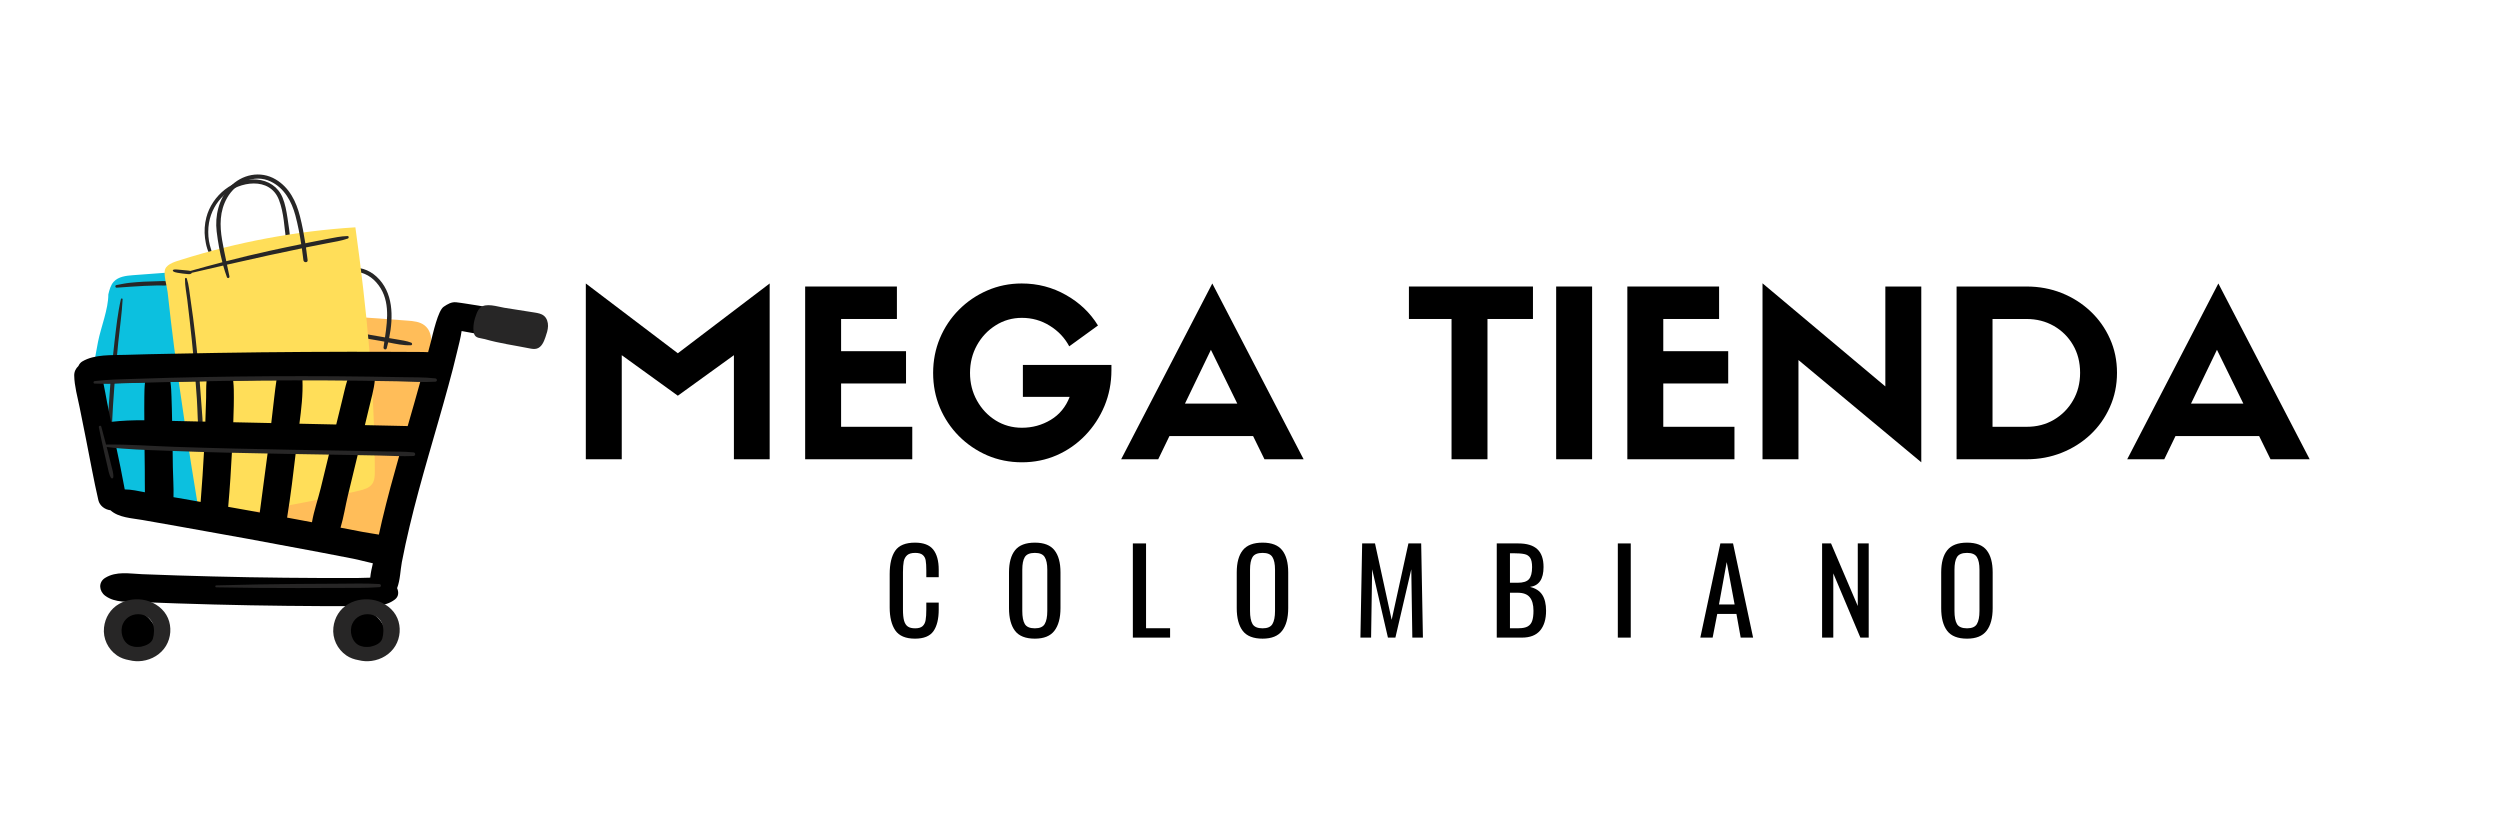
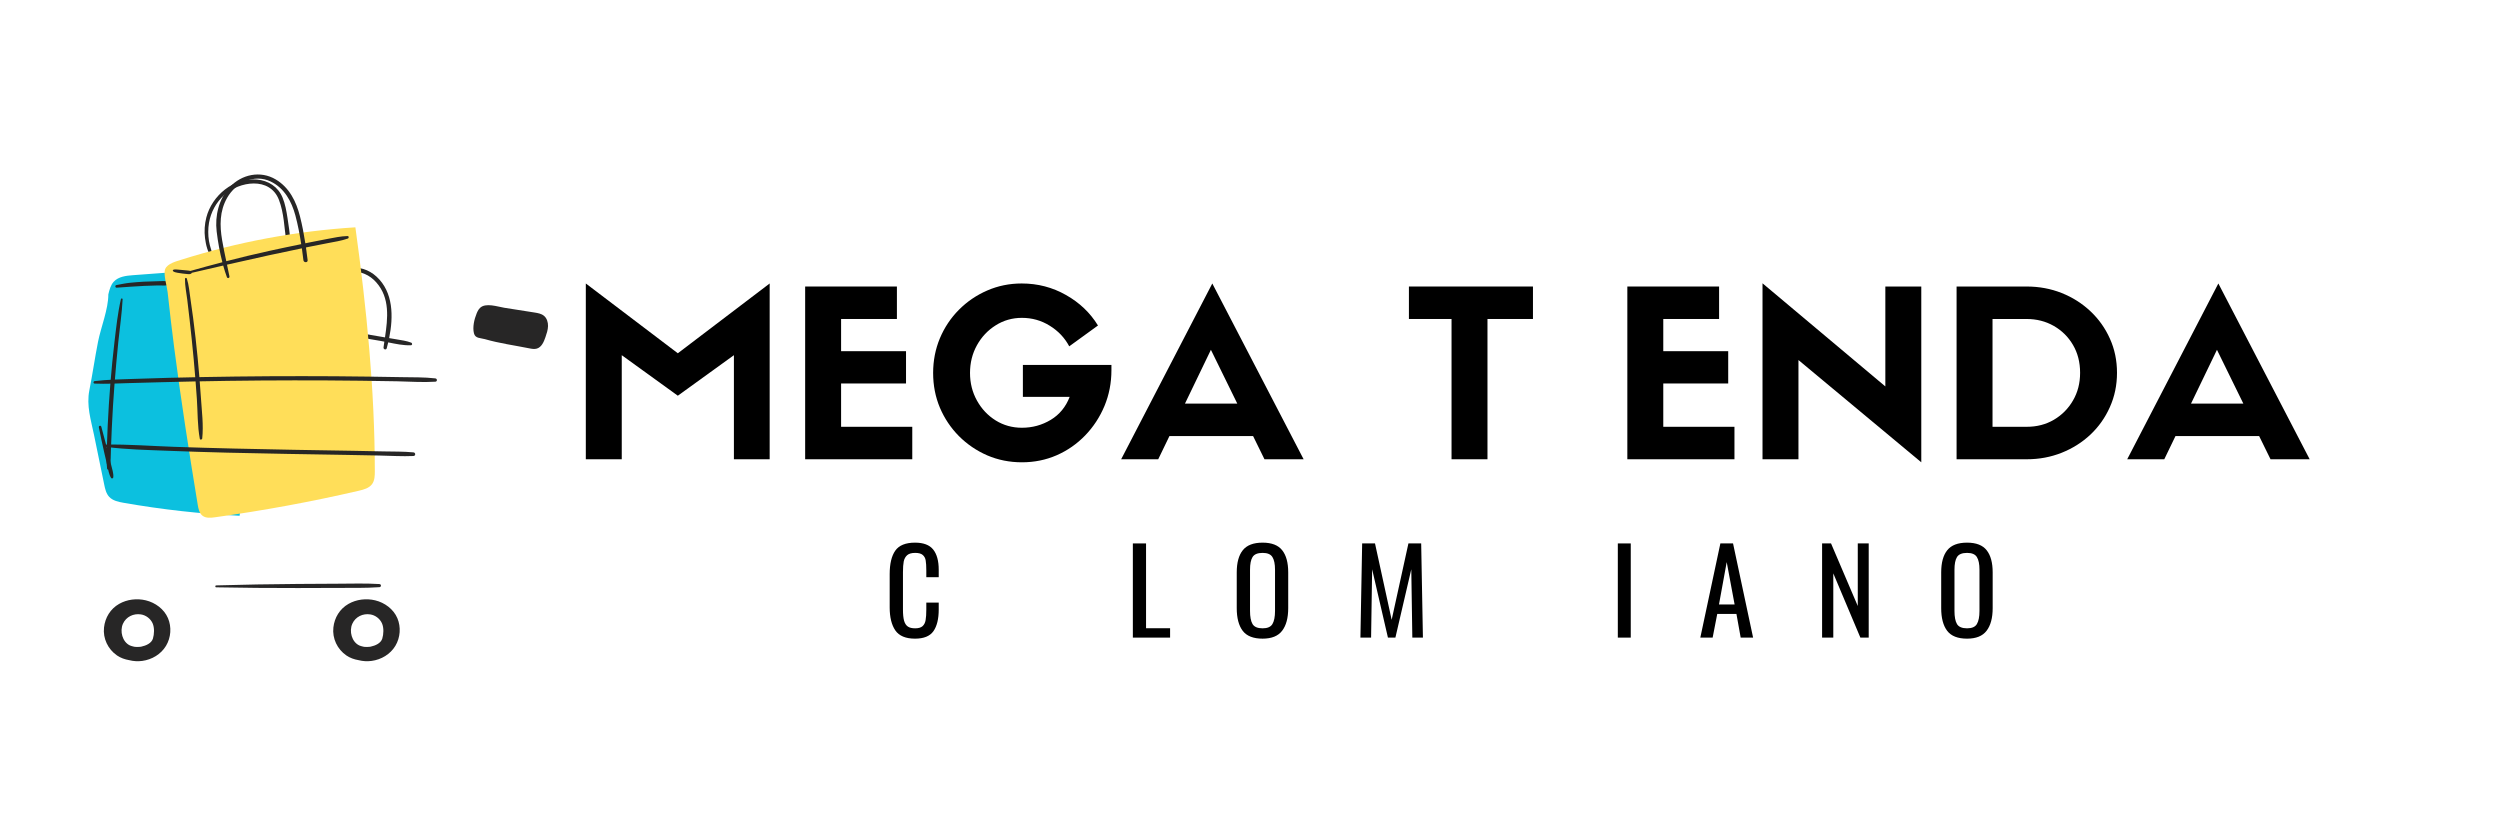
<svg xmlns="http://www.w3.org/2000/svg" version="1.2" preserveAspectRatio="xMidYMid meet" height="200" viewBox="0 0 450 150" zoomAndPan="magnify" width="600">
  <defs>
    <clipPath id="879947fdcf">
-       <path d="M 13.363 54 L 92 54 L 92 117 L 13.363 117 Z M 13.363 54" />
-     </clipPath>
+       </clipPath>
    <clipPath id="3c7edc6504">
      <path d="M 16 54 L 98.863 54 L 98.863 119.074 L 16 119.074 Z M 16 54" />
    </clipPath>
  </defs>
  <g id="fa342f9979">
    <rect style="fill:#ffffff;fill-opacity:1;stroke:none;" height="150" y="0" width="450" x="0" />
    <rect style="fill:#ffffff;fill-opacity:1;stroke:none;" height="150" y="0" width="450" x="0" />
-     <path d="M 73.324 57.711 C 74.418 57.789 75.586 57.898 76.441 58.582 C 78.027 59.848 77.75 62.293 77.309 64.273 C 74.953 74.918 72.297 85.496 69.352 95.992 C 69.145 96.73 68.906 97.516 68.316 98.004 C 66.695 99.324 64.027 97.812 62.375 97.281 C 60.586 96.711 58.949 96.508 57.09 96.469 C 52.477 96.371 47.98 94.359 43.625 92.98 C 42.766 92.711 41.789 92.328 41.508 91.473 C 41.336 90.945 41.48 90.375 41.625 89.84 C 42.754 85.68 43.914 81.527 45.02 77.363 C 45.598 75.176 46.176 72.988 46.754 70.801 C 47.246 68.941 48.398 66.496 48.398 64.582 C 48.965 62.43 49.43 56.613 51.953 55.734 C 52.902 55.406 53.918 55.98 54.828 56.195 C 56.555 56.602 58.367 56.609 60.129 56.738 C 64.527 57.062 68.926 57.387 73.324 57.711 Z M 73.324 57.711" style="stroke:none;fill-rule:nonzero;fill:#ffbd59;fill-opacity:1;" />
    <path d="M 19.5 52.996 C 19.695 52.176 19.91 51.324 20.477 50.703 C 21.328 49.777 22.711 49.625 23.965 49.531 C 28.332 49.207 32.703 48.879 37.074 48.555 C 38.883 48.418 40.969 48.387 42.191 49.727 C 43.035 50.652 43.223 51.984 43.355 53.227 C 44.754 66.387 44.68 79.699 43.129 92.84 C 36.133 92.496 29.152 91.715 22.25 90.504 C 21.309 90.34 20.305 90.129 19.652 89.43 C 19.102 88.836 18.918 87.996 18.754 87.199 C 18.145 84.234 17.535 81.27 16.926 78.301 C 16.359 75.547 15.539 73.027 16.082 70.262 C 16.656 67.355 17.074 64.418 17.648 61.508 C 18.172 58.871 19.5 55.664 19.5 52.996 Z M 19.5 52.996" style="stroke:none;fill-rule:nonzero;fill:#0cc0df;fill-opacity:1;" />
    <path d="M 51.754 39.254 C 51.973 40.613 52.168 41.996 52.258 43.367 C 52.285 43.781 51.598 43.875 51.535 43.465 C 51.164 40.984 51.125 38.34 50.207 35.973 C 48.578 31.754 43.09 32.617 40.344 35.117 C 38.902 36.434 37.953 38.188 37.621 40.105 C 37.438 41.18 37.445 42.297 37.613 43.371 C 37.766 44.367 38.16 45.277 38.383 46.254 C 38.414 46.383 38.238 46.512 38.141 46.395 C 37.363 45.434 37.059 44.055 36.902 42.855 C 36.746 41.621 36.832 40.344 37.141 39.141 C 38.156 35.191 42.051 31.938 46.238 32.316 C 48.32 32.504 50.051 33.609 50.859 35.562 C 51.344 36.727 51.559 38.012 51.754 39.254 Z M 74.008 61.672 C 73.156 61.344 72.242 61.234 71.344 61.078 C 70.91 61.008 70.48 60.934 70.047 60.859 C 70.832 56.996 70.82 52.578 67.758 49.777 C 66.398 48.531 64.59 47.918 62.762 48.297 C 61.871 48.484 61.035 48.891 60.328 49.453 C 59.719 49.938 58.895 50.77 58.879 51.598 C 58.879 51.809 59.125 51.883 59.27 51.762 C 59.559 51.512 59.719 51.152 59.965 50.863 C 60.246 50.531 60.559 50.227 60.906 49.961 C 61.574 49.457 62.367 49.117 63.199 48.988 C 64.93 48.727 66.566 49.523 67.703 50.797 C 70.223 53.613 69.812 57.27 69.297 60.73 C 69.078 60.695 68.859 60.656 68.641 60.617 C 66.84 60.312 65.039 60.008 63.238 59.699 C 59.703 59.102 56.168 58.457 52.602 58.094 C 52.406 58.074 52.367 58.391 52.555 58.438 C 56.102 59.293 59.711 59.859 63.309 60.477 C 65.062 60.777 66.82 61.078 68.574 61.379 C 68.773 61.41 68.98 61.457 69.184 61.496 C 69.133 61.84 69.082 62.184 69.035 62.523 C 68.984 62.891 69.508 63.066 69.613 62.684 C 69.707 62.34 69.793 61.984 69.879 61.629 C 71.227 61.902 72.609 62.195 73.945 62.152 C 74.234 62.145 74.262 61.77 74.008 61.672 Z M 28.34 50.621 C 27.523 50.633 26.703 50.66 25.887 50.703 C 25.066 50.75 24.25 50.812 23.434 50.895 C 22.582 50.98 21.77 51.16 20.93 51.32 C 20.672 51.371 20.727 51.809 20.992 51.785 C 22.648 51.656 24.32 51.551 25.98 51.461 C 26.797 51.418 27.617 51.391 28.438 51.379 C 29.152 51.371 30.051 51.5 30.711 51.188 C 30.852 51.125 30.84 50.902 30.711 50.836 C 30.043 50.484 29.074 50.613 28.34 50.621 Z M 21.77 53.828 C 21.188 56.32 20.922 58.902 20.617 61.441 C 20.316 63.973 20.07 66.508 19.867 69.043 C 19.664 71.582 19.5 74.121 19.383 76.664 C 19.32 77.938 19.27 79.207 19.234 80.48 C 19.203 81.758 19.109 83.094 19.281 84.363 C 19.312 84.602 19.715 84.594 19.754 84.363 C 19.957 83.184 19.93 81.945 19.973 80.754 C 20.02 79.48 20.07 78.207 20.129 76.938 C 20.25 74.352 20.41 71.766 20.609 69.18 C 20.805 66.645 21.039 64.109 21.293 61.578 C 21.555 59.012 21.941 56.445 22.074 53.867 C 22.082 53.695 21.809 53.656 21.77 53.828 Z M 21.77 53.828" style="stroke:none;fill-rule:nonzero;fill:#272626;fill-opacity:1;" />
    <path d="M 30.223 53.051 C 30.203 52.891 30.188 52.73 30.168 52.57 C 30.062 51.566 29.367 49.363 29.734 48.43 C 30.125 47.441 31.742 47.031 32.652 46.746 C 42.805 43.547 53.344 41.586 63.969 40.918 C 65.984 55.473 67.453 70.117 67.469 84.809 C 67.469 85.605 67.453 86.465 66.988 87.117 C 66.453 87.867 65.477 88.129 64.578 88.336 C 56.023 90.32 47.375 91.914 38.676 93.113 C 37.918 93.219 37.074 93.297 36.465 92.84 C 35.875 92.391 35.711 91.582 35.59 90.852 C 34.039 81.426 32.574 72.035 31.352 62.562 C 30.945 59.395 30.566 56.227 30.223 53.051 Z M 30.223 53.051" style="stroke:none;fill-rule:nonzero;fill:#ffde59;fill-opacity:1;" />
    <path d="M 62.547 42.488 C 61.359 42.516 60.152 42.781 58.988 42.996 C 57.84 43.207 56.691 43.441 55.543 43.672 C 55.348 43.711 55.156 43.754 54.961 43.793 C 54.707 42.16 54.402 40.531 53.996 38.938 C 53.32 36.273 52.086 33.762 49.637 32.301 C 46.891 30.66 43.504 31.371 41.359 33.672 C 39.387 35.785 38.66 38.855 39 41.676 C 39.219 43.516 39.555 45.383 40.027 47.203 C 38.102 47.703 36.18 48.223 34.262 48.77 C 34.117 48.723 33.949 48.707 33.848 48.695 C 33.566 48.668 33.285 48.645 33.004 48.617 C 32.703 48.59 32.406 48.562 32.105 48.535 C 31.969 48.52 31.824 48.508 31.688 48.504 C 31.543 48.504 31.359 48.492 31.227 48.547 C 31.125 48.586 31.055 48.727 31.156 48.816 C 31.359 48.992 31.707 49.051 31.969 49.102 C 32.27 49.164 32.578 49.203 32.887 49.242 C 33.164 49.281 33.445 49.309 33.727 49.332 C 33.949 49.348 34.438 49.41 34.512 49.109 C 36.398 48.66 38.285 48.23 40.176 47.801 C 40.371 48.504 40.59 49.203 40.84 49.883 C 40.945 50.172 41.359 50.059 41.301 49.754 C 41.16 49.051 41.008 48.344 40.859 47.641 C 43.395 47.066 45.934 46.5 48.469 45.938 C 50.422 45.508 52.379 45.102 54.336 44.699 C 54.438 45.41 54.527 46.121 54.613 46.832 C 54.668 47.312 55.43 47.316 55.375 46.832 C 55.285 46.066 55.184 45.305 55.074 44.543 C 55.211 44.516 55.344 44.484 55.48 44.457 C 56.625 44.227 57.777 44.004 58.926 43.777 C 60.148 43.543 61.43 43.352 62.605 42.941 C 62.84 42.859 62.82 42.48 62.547 42.488 Z M 48.398 45.176 C 45.828 45.742 43.273 46.359 40.73 47.016 C 40.465 45.758 40.199 44.5 39.984 43.23 C 39.535 40.594 39.516 37.996 40.895 35.59 C 42.445 32.883 45.75 31.254 48.723 32.672 C 51.188 33.848 52.496 36.266 53.172 38.793 C 53.621 40.48 53.953 42.211 54.219 43.949 C 52.277 44.348 50.336 44.746 48.398 45.176 Z M 48.398 45.176" style="stroke:none;fill-rule:nonzero;fill:#272626;fill-opacity:1;" />
    <path d="M 35.574 64.375 C 35.344 61.977 35.07 59.586 34.758 57.199 C 34.613 56.09 34.457 54.984 34.293 53.879 C 34.109 52.648 34.016 51.32 33.629 50.137 C 33.57 49.957 33.301 49.988 33.297 50.184 C 33.273 51.43 33.559 52.719 33.707 53.957 C 33.848 55.129 33.988 56.297 34.121 57.469 C 34.391 59.859 34.641 62.25 34.863 64.645 C 35.086 67.039 35.273 69.441 35.438 71.84 C 35.598 74.191 35.531 76.652 35.965 78.973 C 36.016 79.234 36.379 79.141 36.402 78.914 C 36.656 76.512 36.32 73.973 36.164 71.57 C 36.008 69.168 35.805 66.77 35.574 64.375 Z M 35.574 64.375" style="stroke:none;fill-rule:nonzero;fill:#272626;fill-opacity:1;" />
    <g clip-path="url(#879947fdcf)" clip-rule="nonzero">
      <path d="M 91.641 57.133 C 91.152 56.43 90.578 55.898 89.742 55.668 C 89.359 55.566 88.945 55.52 88.559 55.445 C 87.766 55.301 86.977 55.16 86.184 55.02 C 85.391 54.883 84.598 54.758 83.801 54.645 C 83.242 54.562 82.68 54.469 82.117 54.41 C 81.254 54.32 80.582 54.734 79.863 55.215 C 78.844 55.898 77.965 59.922 77.504 61.715 C 77.359 62.273 77.207 62.832 77.062 63.391 C 76.406 63.348 75.746 63.355 75.086 63.352 C 73.824 63.344 72.559 63.336 71.297 63.332 C 68.559 63.32 65.82 63.316 63.082 63.316 C 57.711 63.324 52.34 63.355 46.969 63.414 C 41.598 63.477 36.227 63.562 30.855 63.676 C 28.121 63.734 25.383 63.773 22.645 63.871 C 20.137 63.961 17.027 63.734 14.805 65.066 C 14.484 65.258 14.258 65.555 14.113 65.887 C 13.648 66.309 13.348 66.906 13.359 67.586 C 13.391 69.512 13.965 71.496 14.344 73.375 C 14.715 75.227 15.086 77.078 15.457 78.926 C 16.203 82.625 16.852 86.355 17.703 90.027 C 17.938 91.039 18.883 91.734 19.883 91.848 C 21.363 93.188 23.727 93.262 25.609 93.594 C 27.773 93.969 29.934 94.352 32.094 94.738 C 36.312 95.488 40.531 96.238 44.746 97.012 C 48.961 97.781 53.176 98.57 57.387 99.371 C 59.438 99.762 61.492 100.16 63.543 100.559 C 64.641 100.77 65.879 101.133 67.117 101.395 C 66.922 102.227 66.723 103.113 66.641 103.98 C 65.844 103.988 65.062 104.039 64.375 104.039 C 62.164 104.047 59.957 104.047 57.746 104.039 C 53.434 104.023 49.117 103.977 44.805 103.902 C 40.492 103.824 36.18 103.715 31.867 103.578 C 29.762 103.508 27.66 103.434 25.559 103.352 C 23.285 103.262 20.961 102.773 18.938 104.012 C 17.652 104.801 17.828 106.414 18.938 107.238 C 20.738 108.57 23.094 108.281 25.242 108.371 C 27.449 108.461 29.66 108.539 31.867 108.613 C 36.285 108.762 40.703 108.875 45.121 108.957 C 49.434 109.035 53.746 109.082 58.062 109.102 C 60.27 109.109 62.48 109.121 64.691 109.105 C 66.914 109.086 69.27 109.312 71.098 107.895 C 71.785 107.359 71.785 106.551 71.477 105.867 C 72.043 104.426 72.066 102.586 72.332 101.191 C 72.746 99.047 73.211 96.906 73.719 94.781 C 74.73 90.516 75.902 86.293 77.109 82.082 C 78.316 77.863 79.559 73.652 80.711 69.422 C 81.266 67.402 81.797 65.379 82.273 63.34 C 82.551 62.145 82.914 60.863 83.09 59.586 C 83.871 59.73 84.652 59.871 85.43 60.012 C 86.109 60.133 86.785 60.254 87.465 60.379 C 87.887 60.457 88.305 60.543 88.73 60.602 C 89.5 60.703 90.199 60.57 90.852 60.137 C 91.781 59.523 92.352 58.152 91.641 57.133 Z M 22.453 88.094 C 21.988 85.492 21.438 82.902 20.891 80.312 C 22.582 80.543 24.301 80.648 26.016 80.707 C 26.031 81.992 26.047 83.277 26.062 84.562 C 26.078 85.902 26.055 87.258 26.082 88.609 C 24.906 88.387 23.66 88.098 22.453 88.094 Z M 25.98 71.395 C 25.957 72.812 25.973 74.23 25.98 75.648 C 23.973 75.633 21.969 75.699 19.988 75.938 C 19.754 74.781 19.52 73.625 19.281 72.465 C 19.055 71.34 18.875 70.145 18.617 68.984 C 19.977 69.043 21.363 68.938 22.645 68.918 C 23.797 68.898 24.949 68.863 26.102 68.836 C 25.996 69.719 25.992 70.621 25.98 71.395 Z M 36.113 90.348 C 35.117 90.172 34.125 89.984 33.125 89.816 C 32.496 89.707 31.863 89.602 31.23 89.492 C 31.285 87.695 31.137 85.848 31.113 84.074 L 31.07 80.812 C 32.961 80.852 34.852 80.895 36.742 80.938 C 36.574 84.074 36.367 87.215 36.113 90.348 Z M 37.102 71.637 C 37.062 73.055 37.012 74.477 36.965 75.895 C 35.086 75.852 33.203 75.812 31.324 75.77 C 31.211 75.77 31.094 75.766 30.98 75.762 C 30.949 74.305 30.926 72.852 30.867 71.395 C 30.84 70.594 30.809 69.648 30.676 68.723 C 30.734 68.723 30.797 68.723 30.855 68.719 C 32.961 68.676 35.07 68.652 37.176 68.613 C 37.078 69.707 37.125 70.828 37.102 71.637 Z M 46.758 92.25 C 46.434 92.191 46.109 92.129 45.785 92.07 C 44.215 91.781 42.645 91.512 41.074 91.23 C 41.379 87.84 41.594 84.445 41.766 81.047 C 42.918 81.07 44.07 81.098 45.223 81.121 C 46.223 81.145 47.223 81.164 48.223 81.188 C 47.754 84.879 47.223 88.559 46.758 92.25 Z M 49.371 71.461 C 49.176 73.023 49 74.59 48.828 76.152 C 47.625 76.129 46.422 76.102 45.223 76.074 C 44.145 76.051 43.07 76.027 41.992 76.004 C 42.062 74.059 42.121 72.105 42.082 70.16 C 42.074 69.738 42.047 69.156 41.977 68.535 C 43.641 68.512 45.305 68.473 46.969 68.453 C 47.902 68.441 48.832 68.445 49.766 68.438 C 49.605 69.438 49.496 70.453 49.371 71.461 Z M 57.742 87.832 C 57.266 89.793 56.504 91.926 56.156 94.004 C 54.664 93.727 53.172 93.449 51.68 93.168 C 52.32 89.234 52.793 85.258 53.262 81.297 C 55.273 81.344 57.285 81.387 59.297 81.43 C 58.781 83.566 58.262 85.699 57.742 87.832 Z M 53.895 76.266 C 54.238 73.656 54.551 71.008 54.441 68.406 C 57.141 68.387 59.84 68.359 62.539 68.352 C 62.125 69.648 61.855 71.012 61.523 72.328 C 61.176 73.684 60.855 75.051 60.523 76.41 C 58.312 76.363 56.105 76.312 53.895 76.266 Z M 68.762 93.723 C 68.566 94.559 68.383 95.395 68.199 96.23 C 67.18 96.047 66.145 95.914 65.199 95.73 C 63.898 95.48 62.598 95.23 61.297 94.98 C 61.867 93.086 62.176 91.023 62.621 89.18 C 63.238 86.633 63.855 84.09 64.469 81.543 C 66.961 81.598 69.457 81.652 71.949 81.707 C 70.816 85.695 69.715 89.691 68.762 93.723 Z M 73.383 76.699 C 73.367 76.699 73.352 76.691 73.332 76.691 C 70.781 76.637 68.23 76.578 65.68 76.523 C 65.906 75.57 66.145 74.617 66.367 73.664 C 66.766 71.934 67.324 70.145 67.477 68.355 C 68.75 68.355 70.023 68.355 71.297 68.359 C 72.559 68.363 73.824 68.371 75.086 68.379 C 75.301 68.379 75.52 68.387 75.738 68.395 C 74.977 71.168 74.18 73.934 73.383 76.699 Z M 28.133 113.488 C 28.328 114.055 28.43 114.691 28.199 115.242 C 28.016 115.684 27.637 116.02 27.215 116.246 C 26.793 116.469 26.324 116.594 25.863 116.715 C 25.012 116.941 24.09 117.16 23.27 116.836 C 22.652 116.586 22.188 116.047 21.875 115.461 C 21.297 114.367 21.195 113.008 21.715 111.887 C 21.996 111.281 22.465 110.762 23.035 110.414 C 23.488 110.141 24.105 109.906 24.645 109.922 C 25.148 109.938 25.672 110.344 26.059 110.637 C 27.008 111.355 27.75 112.359 28.133 113.488 Z M 69.418 113.488 C 69.613 114.055 69.715 114.691 69.484 115.242 C 69.301 115.684 68.922 116.02 68.5 116.246 C 68.078 116.469 67.609 116.594 67.148 116.715 C 66.297 116.941 65.375 117.16 64.555 116.836 C 63.938 116.586 63.473 116.047 63.16 115.461 C 62.582 114.367 62.48 113.008 63 111.887 C 63.281 111.281 63.75 110.762 64.32 110.414 C 64.773 110.141 65.391 109.906 65.93 109.922 C 66.434 109.938 66.957 110.344 67.344 110.637 C 68.293 111.355 69.035 112.359 69.418 113.488 Z M 69.418 113.488" style="stroke:none;fill-rule:nonzero;fill:#000000;fill-opacity:1;" />
    </g>
    <g clip-path="url(#3c7edc6504)" clip-rule="nonzero">
      <path d="M 26.254 108.062 C 24.645 107.672 22.879 107.879 21.438 108.703 C 19.867 109.602 18.922 111.168 18.723 112.945 C 18.504 114.926 19.43 116.852 21.055 117.977 C 21.711 118.43 22.484 118.699 23.273 118.832 C 24.02 119.02 24.805 119.074 25.602 118.965 C 27.34 118.734 28.969 117.77 29.883 116.25 C 30.777 114.758 30.918 112.859 30.234 111.262 C 29.535 109.629 27.957 108.477 26.254 108.062 Z M 27.527 114.945 C 27.27 115.797 26.258 116.219 25.453 116.391 C 25.41 116.398 25.285 116.418 25.242 116.426 C 25.078 116.441 24.91 116.453 24.746 116.453 C 24.602 116.453 24.457 116.445 24.312 116.434 C 24.309 116.434 24.277 116.43 24.25 116.426 C 24.199 116.418 24.117 116.402 24.102 116.398 C 23.965 116.371 23.828 116.336 23.695 116.293 C 23.641 116.277 23.41 116.188 23.383 116.18 C 22.031 115.543 21.531 113.621 22.129 112.281 C 22.699 111.012 24.031 110.383 25.367 110.594 C 26.277 110.734 27.098 111.363 27.473 112.203 C 27.645 112.594 27.723 113.086 27.723 113.582 C 27.719 114.062 27.648 114.547 27.527 114.945 Z M 67.539 108.062 C 65.93 107.672 64.164 107.879 62.723 108.703 C 61.152 109.602 60.207 111.168 60.008 112.945 C 59.789 114.926 60.715 116.852 62.34 117.977 C 62.996 118.43 63.77 118.699 64.559 118.832 C 65.305 119.02 66.09 119.074 66.887 118.965 C 68.625 118.734 70.254 117.77 71.168 116.25 C 72.062 114.758 72.203 112.859 71.52 111.262 C 70.82 109.629 69.242 108.477 67.539 108.062 Z M 68.812 114.945 C 68.551 115.797 67.543 116.219 66.738 116.391 C 66.695 116.398 66.57 116.418 66.527 116.426 C 66.363 116.441 66.195 116.453 66.031 116.453 C 65.887 116.453 65.742 116.445 65.598 116.434 C 65.594 116.434 65.562 116.43 65.535 116.426 C 65.484 116.418 65.402 116.402 65.387 116.398 C 65.25 116.371 65.113 116.336 64.98 116.293 C 64.926 116.277 64.695 116.188 64.668 116.18 C 63.316 115.543 62.816 113.621 63.414 112.281 C 63.984 111.012 65.316 110.383 66.652 110.594 C 67.562 110.734 68.383 111.363 68.758 112.203 C 68.93 112.594 69.008 113.086 69.008 113.582 C 69.004 114.062 68.934 114.547 68.812 114.945 Z M 78.355 68.707 C 76.078 68.855 73.762 68.676 71.48 68.633 C 69.281 68.59 67.082 68.555 64.883 68.531 C 56.91 68.434 48.934 68.445 40.961 68.555 C 37.02 68.613 33.082 68.691 29.141 68.797 C 27.125 68.852 25.109 68.902 23.094 68.961 C 21.082 69.023 19.062 69.137 17.051 69.047 C 16.75 69.035 16.766 68.633 17.051 68.598 C 19.324 68.316 21.629 68.289 23.918 68.207 C 26.117 68.129 28.316 68.059 30.516 68.004 C 38.488 67.801 46.461 67.703 54.434 67.707 C 58.375 67.707 62.316 67.734 66.258 67.789 C 68.273 67.812 70.289 67.848 72.305 67.887 C 74.312 67.93 76.359 67.875 78.355 68.109 C 78.734 68.152 78.746 68.684 78.355 68.707 Z M 74.418 82.082 C 72.383 82.176 70.32 82.035 68.281 81.996 C 66.312 81.953 64.344 81.918 62.375 81.883 C 55.23 81.762 48.086 81.656 40.945 81.48 C 37.301 81.387 33.66 81.281 30.02 81.133 C 26.426 80.988 22.773 80.918 19.203 80.457 C 19.281 80.762 19.371 81.07 19.445 81.379 C 19.641 82.16 19.832 82.941 20.016 83.723 C 20.18 84.41 20.461 85.195 20.395 85.906 C 20.375 86.117 20.109 86.207 19.988 86.016 C 19.594 85.391 19.488 84.535 19.316 83.824 C 19.137 83.07 18.957 82.316 18.785 81.562 C 18.434 80.016 18.102 78.473 17.793 76.922 C 17.734 76.633 18.152 76.512 18.234 76.801 C 18.535 77.871 18.809 78.949 19.09 80.023 C 23.18 79.961 27.297 80.293 31.387 80.43 C 38.562 80.676 45.738 80.836 52.914 80.965 C 56.516 81.027 60.121 81.086 63.723 81.148 C 65.508 81.184 67.297 81.215 69.086 81.254 C 70.859 81.289 72.652 81.258 74.418 81.426 C 74.836 81.465 74.848 82.062 74.418 82.082 Z M 60.883 105.824 C 58.457 105.836 56.035 105.844 53.609 105.848 C 48.711 105.848 43.816 105.82 38.918 105.719 C 38.695 105.715 38.695 105.379 38.918 105.371 C 43.816 105.223 48.711 105.152 53.609 105.109 C 56.035 105.09 58.457 105.078 60.883 105.066 C 63.352 105.055 65.832 104.977 68.297 105.129 C 68.66 105.152 68.66 105.668 68.297 105.691 C 65.832 105.867 63.355 105.812 60.883 105.824 Z M 98.645 58.691 C 98.629 59.379 98.402 60.043 98.18 60.691 C 97.891 61.535 97.488 62.488 96.637 62.746 C 96.191 62.879 95.715 62.789 95.262 62.699 C 92.613 62.168 89.875 61.797 87.281 61.047 C 86.496 60.82 85.555 60.941 85.316 60.012 C 85.027 58.891 85.371 57.457 85.797 56.418 C 85.836 56.312 85.883 56.207 85.934 56.105 C 86.051 55.859 86.199 55.621 86.398 55.43 C 87.41 54.434 89.566 55.207 90.762 55.395 C 92.578 55.684 94.398 55.969 96.219 56.254 C 96.812 56.348 97.441 56.457 97.906 56.84 C 98.441 57.273 98.66 58.004 98.645 58.691 Z M 98.645 58.691" style="stroke:none;fill-rule:nonzero;fill:#272626;fill-opacity:1;" />
    </g>
    <g style="fill:#000000;fill-opacity:1;">
      <g transform="translate(102.478, 82.667)">
        <path d="M 19.531 -19.078 L 36.062 -31.641 L 36.062 0 L 29.625 0 L 29.625 -18.734 L 19.531 -11.438 L 9.438 -18.734 L 9.438 0 L 2.969 0 L 2.969 -31.641 Z M 19.531 -19.078" style="stroke:none" />
      </g>
    </g>
    <g style="fill:#000000;fill-opacity:1;">
      <g transform="translate(141.959, 82.667)">
        <path d="M 22.25 0 L 2.969 0 L 2.969 -31.094 L 19.484 -31.094 L 19.484 -25.25 L 9.438 -25.25 L 9.438 -19.453 L 21.125 -19.453 L 21.125 -13.641 L 9.438 -13.641 L 9.438 -5.844 L 22.25 -5.844 Z M 22.25 0" style="stroke:none" />
      </g>
    </g>
    <g style="fill:#000000;fill-opacity:1;">
      <g transform="translate(166.291, 82.667)">
        <path d="M 33.766 -16.984 L 33.766 -16.031 C 33.766 -13.75 33.348 -11.602 32.516 -9.594 C 31.68 -7.594 30.523 -5.828 29.047 -4.297 C 27.566 -2.766 25.852 -1.57 23.906 -0.719 C 21.969 0.125 19.883 0.547 17.656 0.547 C 15.426 0.547 13.344 0.129 11.406 -0.703 C 9.477 -1.547 7.781 -2.703 6.312 -4.172 C 4.852 -5.648 3.711 -7.352 2.891 -9.281 C 2.078 -11.219 1.672 -13.301 1.672 -15.531 C 1.672 -17.75 2.078 -19.832 2.891 -21.781 C 3.711 -23.727 4.852 -25.438 6.312 -26.906 C 7.781 -28.383 9.477 -29.539 11.406 -30.375 C 13.344 -31.219 15.41 -31.641 17.609 -31.641 C 20.504 -31.641 23.164 -30.945 25.594 -29.562 C 28.031 -28.188 29.945 -26.359 31.344 -24.078 L 26.172 -20.328 C 25.359 -21.859 24.191 -23.094 22.672 -24.031 C 21.16 -24.977 19.488 -25.453 17.656 -25.453 C 15.926 -25.453 14.352 -25.004 12.938 -24.109 C 11.52 -23.223 10.395 -22.031 9.562 -20.531 C 8.727 -19.031 8.312 -17.363 8.312 -15.531 C 8.312 -13.719 8.727 -12.062 9.562 -10.562 C 10.395 -9.062 11.52 -7.867 12.938 -6.984 C 14.352 -6.109 15.926 -5.672 17.656 -5.672 C 19.539 -5.672 21.27 -6.145 22.844 -7.094 C 24.414 -8.039 25.551 -9.422 26.25 -11.234 L 17.828 -11.234 L 17.828 -16.984 Z M 33.766 -16.984" style="stroke:none" />
      </g>
    </g>
    <g style="fill:#000000;fill-opacity:1;">
      <g transform="translate(202.058, 82.667)">
        <path d="M 25.547 0 L 23.5 -4.172 L 8.438 -4.172 L 6.422 0 L -0.25 0 L 16.156 -31.641 L 32.594 0 Z M 15.906 -19.703 L 11.234 -10.016 L 20.656 -10.016 Z M 15.906 -19.703" style="stroke:none" />
      </g>
    </g>
    <g style="fill:#000000;fill-opacity:1;">
      <g transform="translate(234.82, 82.667)">
        <path d="" style="stroke:none" />
      </g>
    </g>
    <g style="fill:#000000;fill-opacity:1;">
      <g transform="translate(252.808, 82.667)">
        <path d="M 14.938 0 L 8.469 0 L 8.469 -25.25 L 0.797 -25.25 L 0.797 -31.094 L 23.125 -31.094 L 23.125 -25.25 L 14.938 -25.25 Z M 14.938 0" style="stroke:none" />
      </g>
    </g>
    <g style="fill:#000000;fill-opacity:1;">
      <g transform="translate(277.14, 82.667)">
-         <path d="M 9.438 -31.094 L 9.438 0 L 2.969 0 L 2.969 -31.094 Z M 9.438 -31.094" style="stroke:none" />
-       </g>
+         </g>
    </g>
    <g style="fill:#000000;fill-opacity:1;">
      <g transform="translate(289.952, 82.667)">
        <path d="M 22.25 0 L 2.969 0 L 2.969 -31.094 L 19.484 -31.094 L 19.484 -25.25 L 9.438 -25.25 L 9.438 -19.453 L 21.125 -19.453 L 21.125 -13.641 L 9.438 -13.641 L 9.438 -5.844 L 22.25 -5.844 Z M 22.25 0" style="stroke:none" />
      </g>
    </g>
    <g style="fill:#000000;fill-opacity:1;">
      <g transform="translate(314.284, 82.667)">
        <path d="M 25.078 -13.109 L 25.078 -31.094 L 31.547 -31.094 L 31.547 0.547 L 9.438 -17.859 L 9.438 0 L 2.969 0 L 2.969 -31.672 Z M 25.078 -13.109" style="stroke:none" />
      </g>
    </g>
    <g style="fill:#000000;fill-opacity:1;">
      <g transform="translate(349.216, 82.667)">
        <path d="M 2.969 -31.094 L 15.562 -31.094 C 17.82 -31.094 19.93 -30.703 21.891 -29.922 C 23.848 -29.141 25.57 -28.047 27.062 -26.641 C 28.551 -25.242 29.719 -23.602 30.562 -21.719 C 31.414 -19.844 31.844 -17.789 31.844 -15.562 C 31.844 -13.344 31.414 -11.285 30.562 -9.391 C 29.719 -7.492 28.551 -5.844 27.062 -4.438 C 25.57 -3.039 23.848 -1.953 21.891 -1.172 C 19.93 -0.391 17.836 0 15.609 0 L 2.969 0 Z M 9.438 -5.844 L 15.609 -5.844 C 17.422 -5.844 19.047 -6.266 20.484 -7.109 C 21.93 -7.961 23.078 -9.117 23.922 -10.578 C 24.773 -12.035 25.203 -13.695 25.203 -15.562 C 25.203 -17.457 24.773 -19.129 23.922 -20.578 C 23.078 -22.023 21.926 -23.164 20.469 -24 C 19.008 -24.832 17.375 -25.25 15.562 -25.25 L 9.438 -25.25 Z M 9.438 -5.844" style="stroke:none" />
      </g>
    </g>
    <g style="fill:#000000;fill-opacity:1;">
      <g transform="translate(383.147, 82.667)">
        <path d="M 25.547 0 L 23.5 -4.172 L 8.438 -4.172 L 6.422 0 L -0.25 0 L 16.156 -31.641 L 32.594 0 Z M 15.906 -19.703 L 11.234 -10.016 L 20.656 -10.016 Z M 15.906 -19.703" style="stroke:none" />
      </g>
    </g>
    <g style="fill:#000000;fill-opacity:1;">
      <g transform="translate(159.142, 114.77)">
        <path d="M 5.562 0.188 C 3.883 0.188 2.703 -0.305 2.016 -1.297 C 1.336 -2.297 1 -3.676 1 -5.438 L 1 -11.422 C 1 -13.273 1.332 -14.68 2 -15.641 C 2.676 -16.609 3.863 -17.094 5.562 -17.094 C 7.082 -17.094 8.172 -16.68 8.828 -15.859 C 9.492 -15.035 9.828 -13.82 9.828 -12.219 L 9.828 -10.875 L 7.594 -10.875 L 7.594 -12.078 C 7.594 -12.859 7.555 -13.457 7.484 -13.875 C 7.422 -14.289 7.242 -14.625 6.953 -14.875 C 6.672 -15.125 6.219 -15.25 5.594 -15.25 C 4.945 -15.25 4.469 -15.113 4.156 -14.844 C 3.844 -14.57 3.633 -14.195 3.531 -13.719 C 3.438 -13.238 3.391 -12.594 3.391 -11.781 L 3.391 -5.062 C 3.391 -4.195 3.457 -3.52 3.594 -3.031 C 3.738 -2.539 3.969 -2.191 4.281 -1.984 C 4.594 -1.773 5.031 -1.672 5.594 -1.672 C 6.188 -1.672 6.629 -1.801 6.922 -2.062 C 7.211 -2.332 7.395 -2.695 7.469 -3.156 C 7.551 -3.613 7.594 -4.242 7.594 -5.047 L 7.594 -6.297 L 9.828 -6.297 L 9.828 -5.047 C 9.828 -3.359 9.508 -2.062 8.875 -1.156 C 8.238 -0.258 7.133 0.188 5.562 0.188 Z M 5.562 0.188" style="stroke:none" />
      </g>
    </g>
    <g style="fill:#000000;fill-opacity:1;">
      <g transform="translate(180.621, 114.77)">
-         <path d="M 5.656 0.188 C 3.988 0.188 2.797 -0.281 2.078 -1.219 C 1.359 -2.164 1 -3.531 1 -5.312 L 1 -11.734 C 1 -13.492 1.363 -14.828 2.094 -15.734 C 2.82 -16.641 4.008 -17.094 5.656 -17.094 C 7.301 -17.094 8.477 -16.633 9.188 -15.719 C 9.906 -14.812 10.266 -13.484 10.266 -11.734 L 10.266 -5.297 C 10.266 -3.535 9.898 -2.18 9.172 -1.234 C 8.453 -0.285 7.281 0.188 5.656 0.188 Z M 5.656 -1.672 C 6.531 -1.672 7.117 -1.926 7.422 -2.438 C 7.734 -2.957 7.891 -3.742 7.891 -4.797 L 7.891 -12.219 C 7.891 -13.25 7.734 -14.008 7.422 -14.5 C 7.117 -15 6.531 -15.25 5.656 -15.25 C 4.758 -15.25 4.156 -15 3.844 -14.5 C 3.539 -14.008 3.391 -13.25 3.391 -12.219 L 3.391 -4.797 C 3.391 -3.742 3.539 -2.957 3.844 -2.438 C 4.156 -1.926 4.758 -1.672 5.656 -1.672 Z M 5.656 -1.672" style="stroke:none" />
-       </g>
+         </g>
    </g>
    <g style="fill:#000000;fill-opacity:1;">
      <g transform="translate(202.601, 114.77)">
        <path d="M 1.312 -16.953 L 3.688 -16.953 L 3.688 -1.688 L 8.016 -1.688 L 8.016 0 L 1.312 0 Z M 1.312 -16.953" style="stroke:none" />
      </g>
    </g>
    <g style="fill:#000000;fill-opacity:1;">
      <g transform="translate(221.613, 114.77)">
        <path d="M 5.656 0.188 C 3.988 0.188 2.797 -0.281 2.078 -1.219 C 1.359 -2.164 1 -3.531 1 -5.312 L 1 -11.734 C 1 -13.492 1.363 -14.828 2.094 -15.734 C 2.82 -16.641 4.008 -17.094 5.656 -17.094 C 7.301 -17.094 8.477 -16.633 9.188 -15.719 C 9.906 -14.812 10.266 -13.484 10.266 -11.734 L 10.266 -5.297 C 10.266 -3.535 9.898 -2.18 9.172 -1.234 C 8.453 -0.285 7.281 0.188 5.656 0.188 Z M 5.656 -1.672 C 6.531 -1.672 7.117 -1.926 7.422 -2.438 C 7.734 -2.957 7.891 -3.742 7.891 -4.797 L 7.891 -12.219 C 7.891 -13.25 7.734 -14.008 7.422 -14.5 C 7.117 -15 6.531 -15.25 5.656 -15.25 C 4.758 -15.25 4.156 -15 3.844 -14.5 C 3.539 -14.008 3.391 -13.25 3.391 -12.219 L 3.391 -4.797 C 3.391 -3.742 3.539 -2.957 3.844 -2.438 C 4.156 -1.926 4.758 -1.672 5.656 -1.672 Z M 5.656 -1.672" style="stroke:none" />
      </g>
    </g>
    <g style="fill:#000000;fill-opacity:1;">
      <g transform="translate(243.594, 114.77)">
        <path d="M 1.594 -16.953 L 3.906 -16.953 L 6.906 -3.203 L 9.922 -16.953 L 12.219 -16.953 L 12.531 0 L 10.625 0 L 10.438 -12.297 L 7.578 0 L 6.234 0 L 3.391 -12.297 L 3.203 0 L 1.281 0 Z M 1.594 -16.953" style="stroke:none" />
      </g>
    </g>
    <g style="fill:#000000;fill-opacity:1;">
      <g transform="translate(268.104, 114.77)">
-         <path d="M 1.312 -16.953 L 5.203 -16.953 C 6.742 -16.953 7.883 -16.602 8.625 -15.906 C 9.363 -15.219 9.734 -14.148 9.734 -12.703 C 9.734 -10.535 8.922 -9.344 7.297 -9.125 C 8.305 -8.883 9.039 -8.41 9.5 -7.703 C 9.957 -7.004 10.188 -6.047 10.188 -4.828 C 10.188 -3.305 9.828 -2.117 9.109 -1.266 C 8.391 -0.422 7.301 0 5.844 0 L 1.312 0 Z M 5.078 -9.875 C 6.055 -9.875 6.734 -10.086 7.109 -10.516 C 7.484 -10.941 7.672 -11.672 7.672 -12.703 C 7.672 -13.453 7.555 -14.004 7.328 -14.359 C 7.098 -14.711 6.754 -14.938 6.297 -15.031 C 5.836 -15.133 5.156 -15.188 4.25 -15.188 L 3.688 -15.188 L 3.688 -9.875 Z M 5.266 -1.688 C 5.961 -1.688 6.504 -1.797 6.891 -2.016 C 7.273 -2.234 7.539 -2.566 7.688 -3.016 C 7.844 -3.461 7.922 -4.066 7.922 -4.828 C 7.922 -5.922 7.695 -6.734 7.25 -7.266 C 6.812 -7.805 6.086 -8.078 5.078 -8.078 L 3.688 -8.078 L 3.688 -1.688 Z M 5.266 -1.688" style="stroke:none" />
-       </g>
+         </g>
    </g>
    <g style="fill:#000000;fill-opacity:1;">
      <g transform="translate(289.77, 114.77)">
        <path d="M 1.438 -16.953 L 3.766 -16.953 L 3.766 0 L 1.438 0 Z M 1.438 -16.953" style="stroke:none" />
      </g>
    </g>
    <g style="fill:#000000;fill-opacity:1;">
      <g transform="translate(305.667, 114.77)">
        <path d="M 4 -16.953 L 6.281 -16.953 L 9.891 0 L 7.656 0 L 6.891 -4.266 L 3.438 -4.266 L 2.609 0 L 0.391 0 Z M 6.562 -5.969 L 5.141 -13.594 L 3.75 -5.969 Z M 6.562 -5.969" style="stroke:none" />
      </g>
    </g>
    <g style="fill:#000000;fill-opacity:1;">
      <g transform="translate(326.665, 114.77)">
        <path d="M 1.312 -16.953 L 2.922 -16.953 L 7.734 -5.688 L 7.734 -16.953 L 9.703 -16.953 L 9.703 0 L 8.203 0 L 3.328 -11.562 L 3.328 0 L 1.312 0 Z M 1.312 -16.953" style="stroke:none" />
      </g>
    </g>
    <g style="fill:#000000;fill-opacity:1;">
      <g transform="translate(348.415, 114.77)">
        <path d="M 5.656 0.188 C 3.988 0.188 2.797 -0.281 2.078 -1.219 C 1.359 -2.164 1 -3.531 1 -5.312 L 1 -11.734 C 1 -13.492 1.363 -14.828 2.094 -15.734 C 2.82 -16.641 4.008 -17.094 5.656 -17.094 C 7.301 -17.094 8.477 -16.633 9.188 -15.719 C 9.906 -14.812 10.266 -13.484 10.266 -11.734 L 10.266 -5.297 C 10.266 -3.535 9.898 -2.18 9.172 -1.234 C 8.453 -0.285 7.281 0.188 5.656 0.188 Z M 5.656 -1.672 C 6.531 -1.672 7.117 -1.926 7.422 -2.438 C 7.734 -2.957 7.891 -3.742 7.891 -4.797 L 7.891 -12.219 C 7.891 -13.25 7.734 -14.008 7.422 -14.5 C 7.117 -15 6.531 -15.25 5.656 -15.25 C 4.758 -15.25 4.156 -15 3.844 -14.5 C 3.539 -14.008 3.391 -13.25 3.391 -12.219 L 3.391 -4.797 C 3.391 -3.742 3.539 -2.957 3.844 -2.438 C 4.156 -1.926 4.758 -1.672 5.656 -1.672 Z M 5.656 -1.672" style="stroke:none" />
      </g>
    </g>
  </g>
</svg>